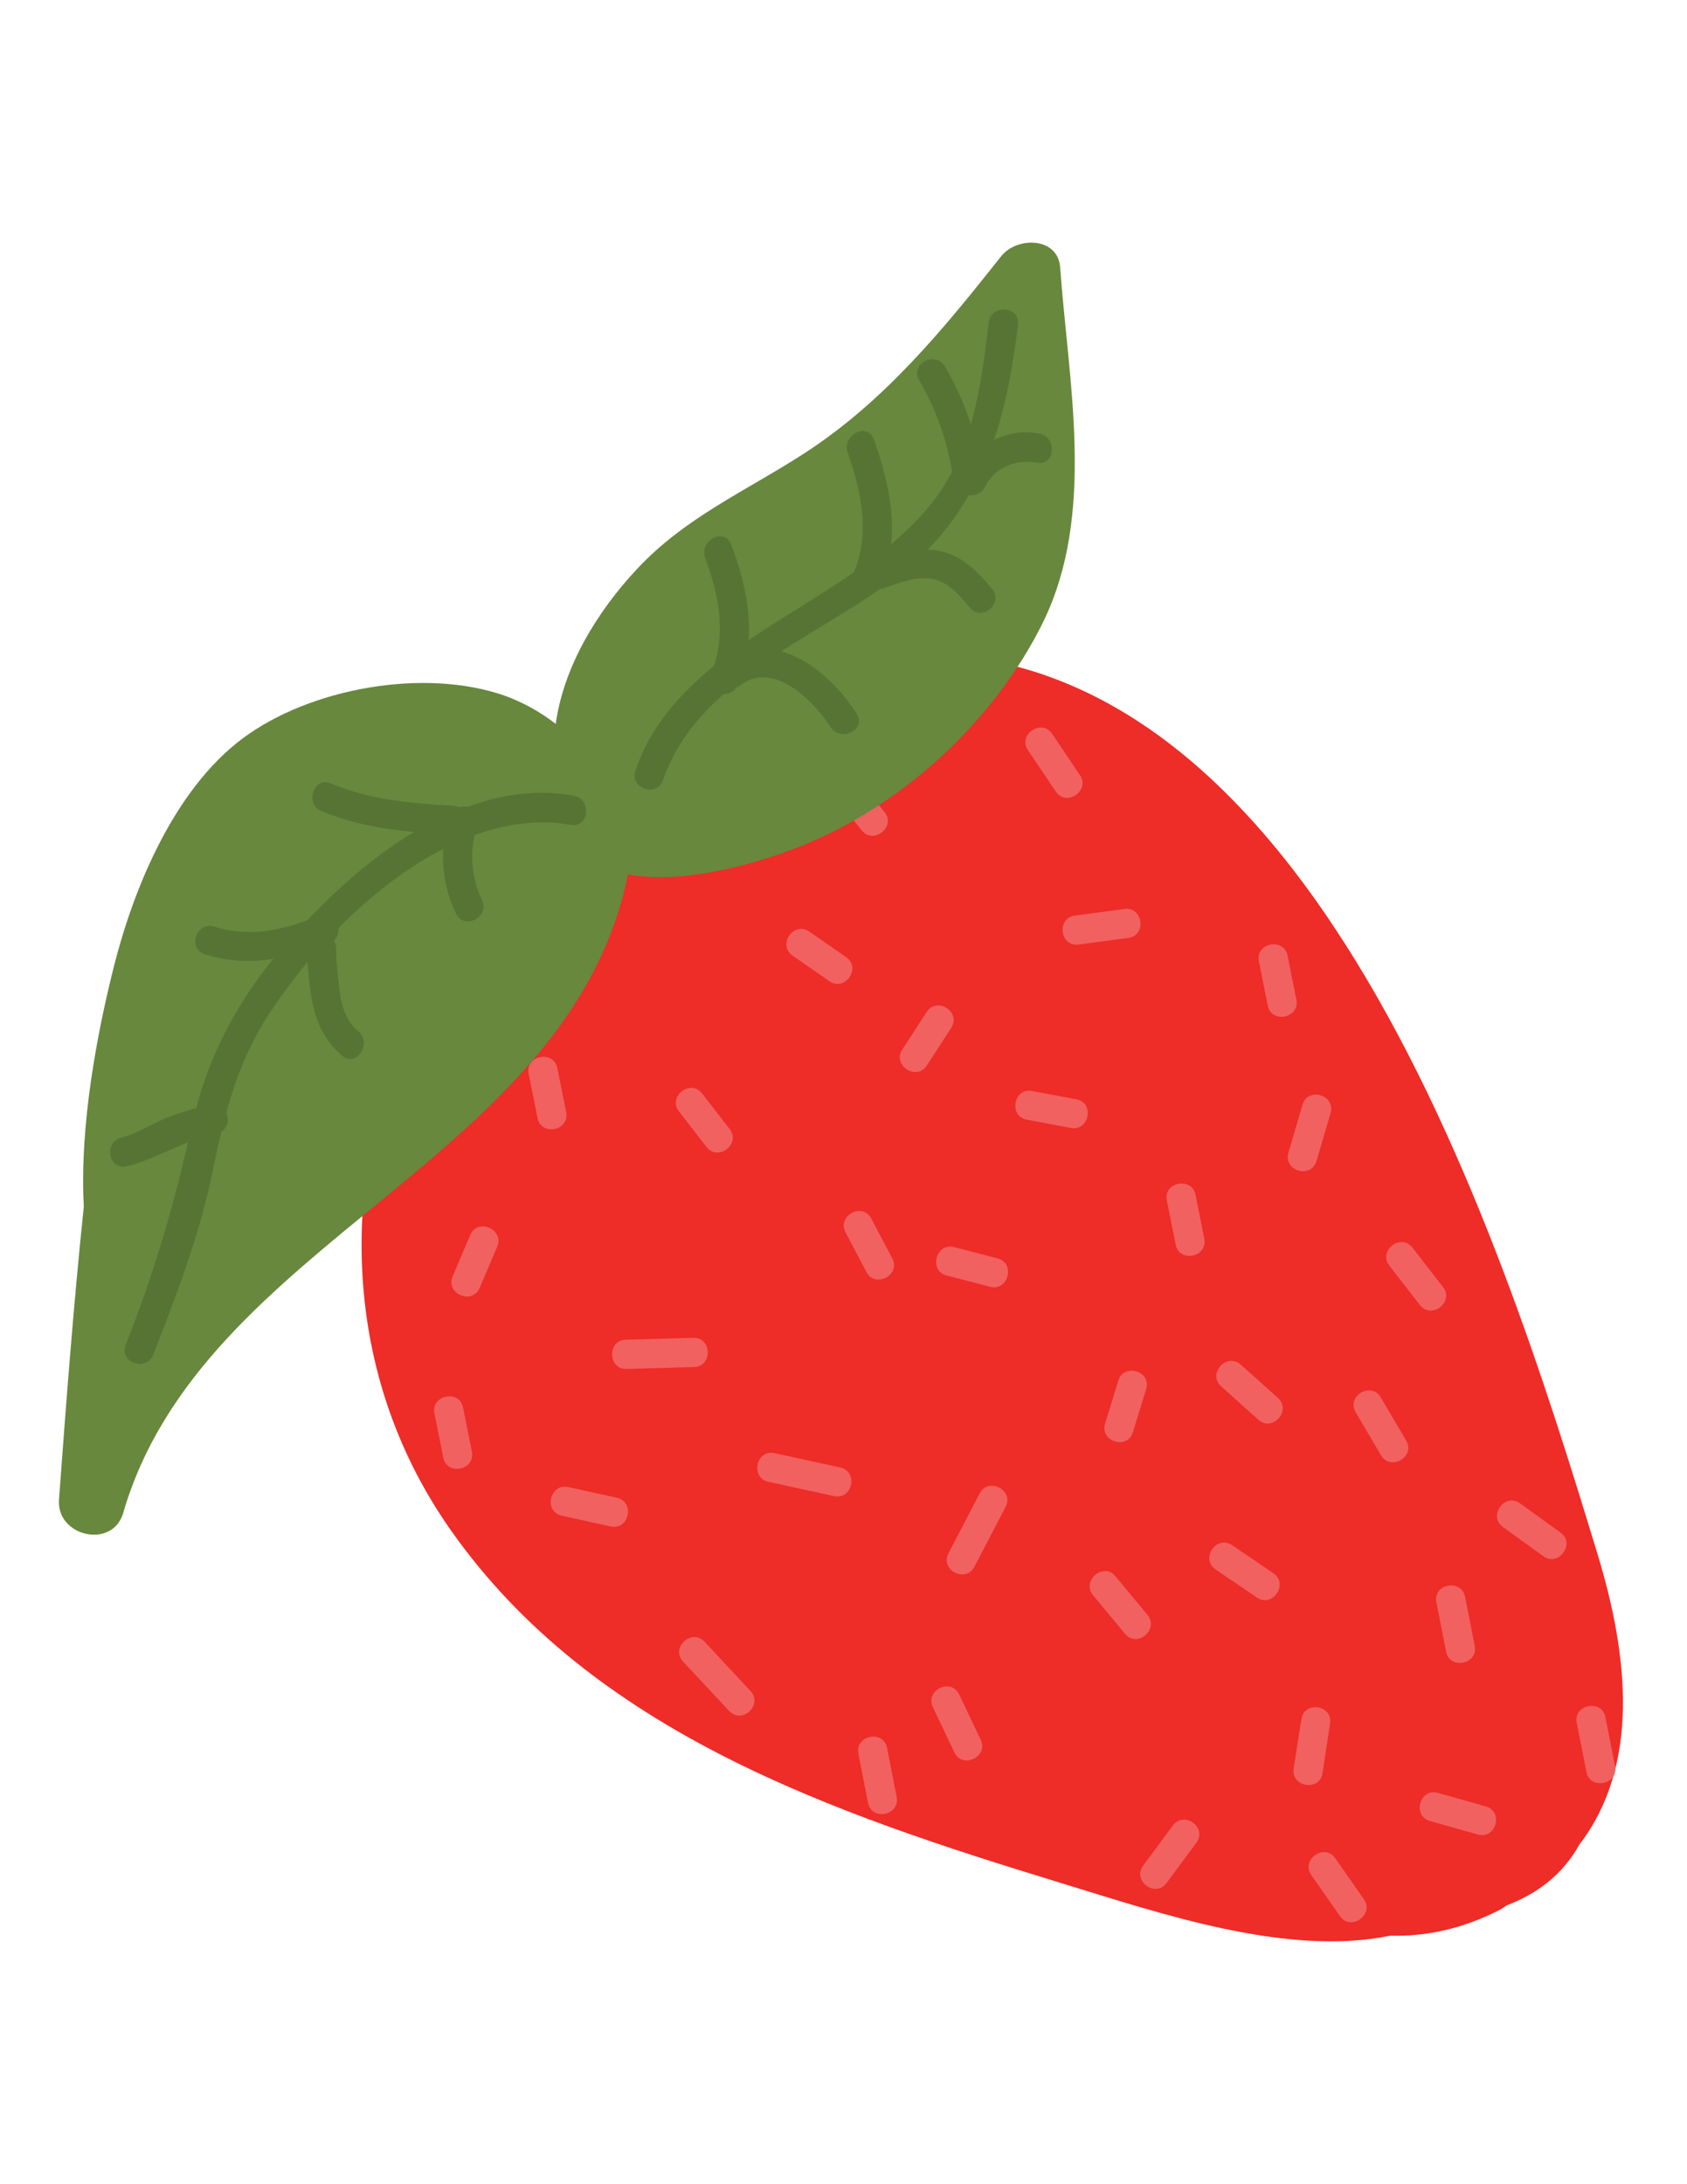
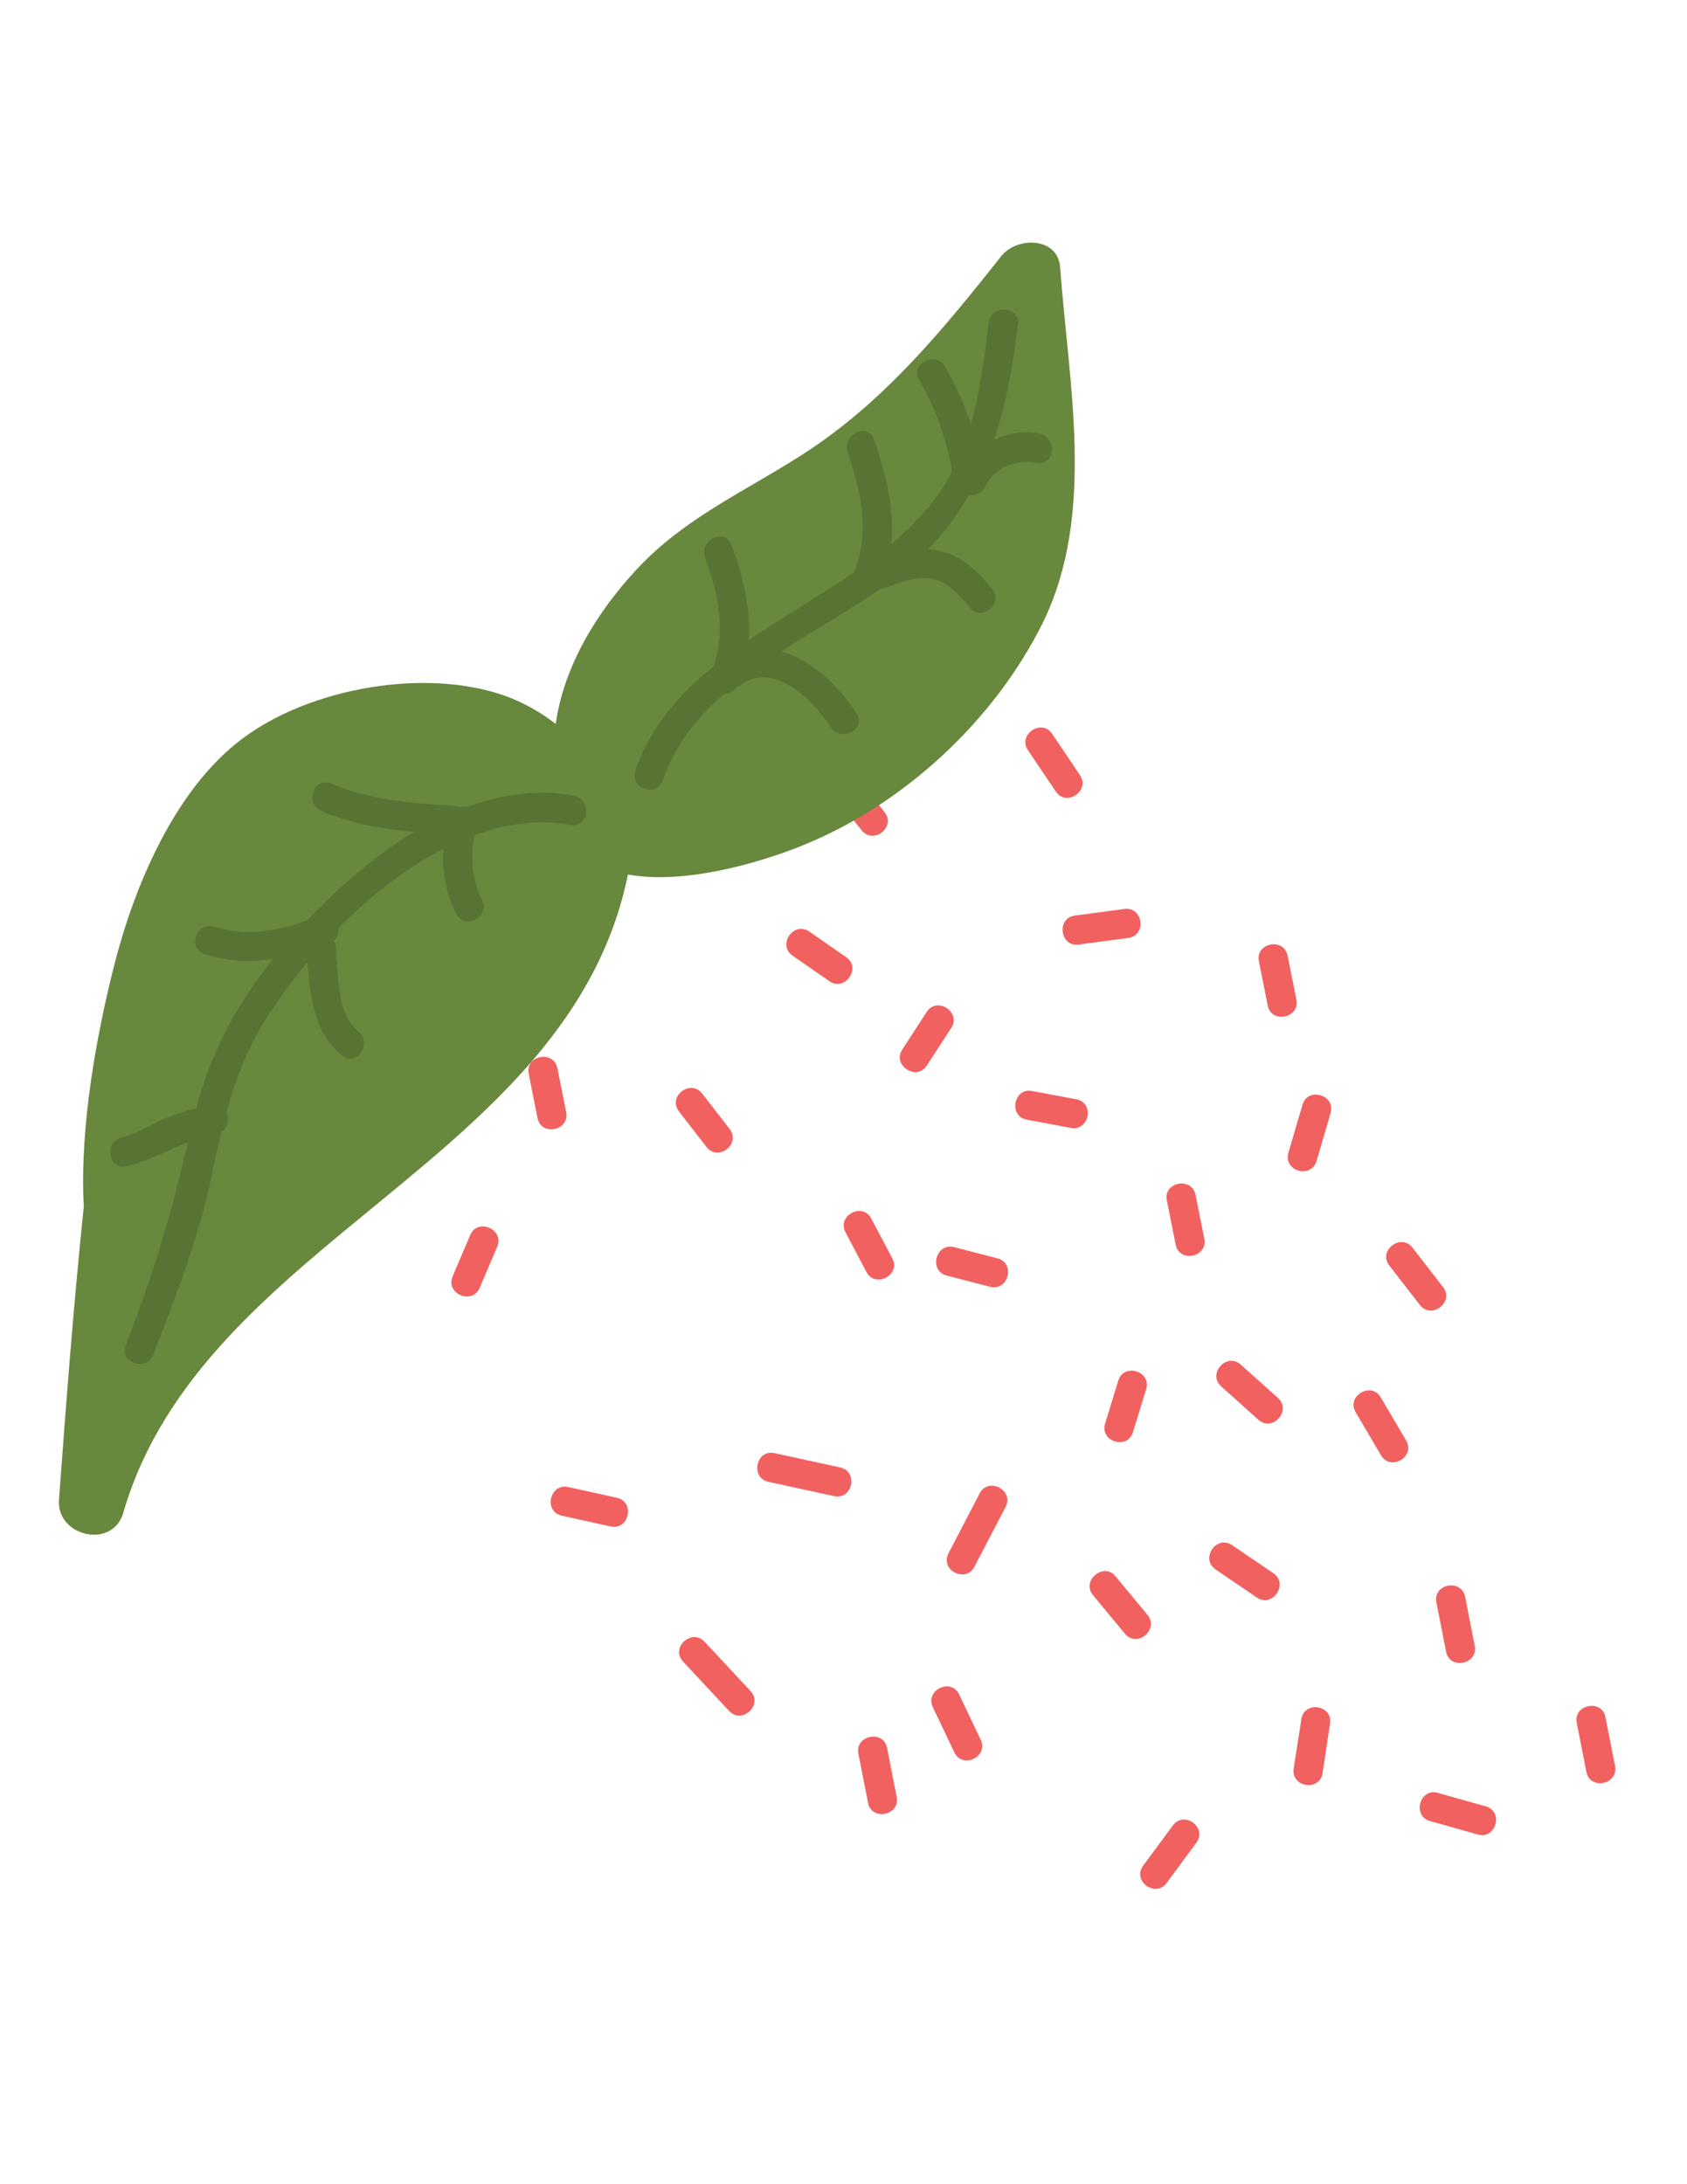
<svg xmlns="http://www.w3.org/2000/svg" version="1.1" id="Layer_1" x="0px" y="0px" viewBox="0 0 612 792" style="enable-background:new 0 0 612 792;" xml:space="preserve">
  <style type="text/css">
	.st0{fill:#EE2C28;}
	.st1{fill:#F16160;}
	.st2{fill:#68883D;}
	.st3{fill:#587434;}
</style>
  <g>
-     <path id="XMLID_39_" class="st0" d="M579.6,563.7C544.4,448.1,471,213.4,308.7,239C168.1,261.1,80.3,436.5,163.5,554.8   c51.7,73.5,139.1,102.8,221.4,128c36,11,81.9,26.8,119.4,19.1c12.8,0.3,26.2-2.3,40.4-9.7c0.7-0.4,1.2-0.9,1.9-1.3   c11-4.2,20.3-11.1,26.4-22.1C595,640.1,590.8,600.5,579.6,563.7z" />
    <path id="XMLID_38_" class="st1" d="M355.4,541.5l-11.3,21.7c-3.2,6.1,6.2,11,9.4,4.9l11.3-21.7C368,540.4,358.6,535.4,355.4,541.5   z" />
    <path id="XMLID_37_" class="st1" d="M247.8,602.5l16.7,17.9c4.7,5,12.4-2.2,7.8-7.2l-16.7-17.9   C250.9,590.3,243.1,597.5,247.8,602.5z" />
-     <path id="XMLID_36_" class="st1" d="M227.3,496.4l24.5-0.7c6.8-0.2,6.5-10.8-0.3-10.6l-24.5,0.7   C220.2,485.9,220.5,496.6,227.3,496.4z" />
    <path id="XMLID_35_" class="st1" d="M278.7,537.3l23.9,5.2c6.7,1.4,8.9-8.9,2.2-10.4l-23.9-5.2   C274.3,525.5,272.1,535.8,278.7,537.3z" />
    <path id="XMLID_34_" class="st1" d="M306.7,446.8l7.6,14.4c3.2,6.1,12.6,1.1,9.4-4.9l-7.6-14.4C313,435.8,303.6,440.7,306.7,446.8z   " />
    <path id="XMLID_33_" class="st1" d="M191.8,389.4l3.2,16c1.3,6.7,11.7,4.6,10.4-2.1l-3.2-16C200.8,380.6,190.4,382.7,191.8,389.4z" />
    <path id="XMLID_32_" class="st1" d="M336.2,366.9l-8.9,13.7c-3.7,5.7,5.2,11.5,8.9,5.8l8.9-13.7C348.8,367,339.9,361.2,336.2,366.9   z" />
    <path id="XMLID_31_" class="st1" d="M405.7,500.6l-4.8,15.6c-2,6.5,8.1,9.7,10.1,3.1l4.8-15.6C417.8,497.2,407.7,494.1,405.7,500.6   z" />
    <path id="XMLID_30_" class="st1" d="M343.4,462.5l15.8,4.1c6.6,1.7,9.3-8.6,2.7-10.3l-15.8-4.1   C339.5,450.5,336.8,460.8,343.4,462.5z" />
    <path id="XMLID_29_" class="st1" d="M456.7,348.6l3.2,16c1.3,6.7,11.7,4.6,10.4-2.1l-3.2-16C465.7,339.8,455.3,341.9,456.7,348.6z" />
    <path id="XMLID_28_" class="st1" d="M246.3,403l10,12.9c4.2,5.4,12.6-1.1,8.4-6.5l-10-12.9C250.5,391.1,242.1,397.6,246.3,403z" />
    <path id="XMLID_27_" class="st1" d="M170.6,447.8l-6.4,15c-2.7,6.3,7.1,10.5,9.8,4.2l6.4-15C183,445.8,173.3,441.5,170.6,447.8z" />
    <path id="XMLID_26_" class="st1" d="M287.5,346.5l13.4,9.3c5.6,3.9,11.7-4.8,6.1-8.7l-13.4-9.3   C287.9,333.9,281.9,342.6,287.5,346.5z" />
-     <path id="XMLID_25_" class="st1" d="M157.6,512.5l3.2,16c1.3,6.7,11.7,4.6,10.4-2.1l-3.2-16C166.7,503.7,156.3,505.8,157.6,512.5z" />
    <path id="XMLID_24_" class="st1" d="M372.5,406l16,3c6.7,1.2,8.7-9.2,1.9-10.4l-16-3C367.7,394.3,365.8,404.8,372.5,406z" />
    <path id="XMLID_23_" class="st1" d="M423.3,435.3l3.2,16c1.3,6.7,11.7,4.6,10.4-2.1l-3.2-16C432.3,426.6,421.9,428.6,423.3,435.3z" />
    <path id="XMLID_22_" class="st1" d="M391.3,342.5l18-2.4c6.8-0.9,5.4-11.4-1.4-10.5l-18,2.4C383.2,332.9,384.5,343.4,391.3,342.5z" />
    <path id="XMLID_21_" class="st1" d="M372.9,272l10.1,15c3.8,5.7,12.6-0.3,8.8-5.9l-10.1-15C377.9,260.4,369.1,266.4,372.9,272z" />
    <path id="XMLID_20_" class="st1" d="M301.3,286.9l11.3,14.2c4.3,5.3,12.6-1.3,8.3-6.6l-11.3-14.2C305.3,275,297,281.6,301.3,286.9z   " />
    <path id="XMLID_19_" class="st1" d="M443,502.7l13.5,12.1c5.1,4.6,12.2-3.3,7.1-7.9l-13.5-12.1C445,490.3,437.9,498.1,443,502.7z" />
    <path id="XMLID_18_" class="st1" d="M203.8,549.6l17.7,3.9c6.7,1.5,9-8.9,2.3-10.4l-17.7-3.9C199.4,537.8,197.1,548.1,203.8,549.6z   " />
    <path id="XMLID_17_" class="st1" d="M441,569.1l15,10.2c5.6,3.8,11.6-4.9,6-8.8l-15-10.2C441.3,556.4,435.3,565.2,441,569.1z" />
    <path id="XMLID_16_" class="st1" d="M472.5,400.6l-5.1,17.4c-1.9,6.6,8.2,9.6,10.2,3l5.1-17.4C484.6,397,474.4,394,472.5,400.6z" />
    <path id="XMLID_15_" class="st1" d="M504,458.9l11.1,14.3c4.2,5.4,12.6-1.1,8.4-6.5l-11.1-14.3C508.2,447,499.8,453.5,504,458.9z" />
    <path id="XMLID_14_" class="st1" d="M396.5,578.4l11.6,14c4.4,5.3,12.5-1.5,8.2-6.8l-11.6-14C400.4,566.3,392.2,573.1,396.5,578.4z   " />
    <path id="XMLID_13_" class="st1" d="M311.4,635.9l3.5,17.8c1.3,6.7,11.7,4.6,10.4-2.1l-3.5-17.8   C320.5,627.1,310.1,629.2,311.4,635.9z" />
    <path id="XMLID_12_" class="st1" d="M472.1,623.4l-2.8,17.9c-1,6.8,9.5,8.4,10.5,1.6l2.7-17.9C483.6,618.2,473.1,616.6,472.1,623.4   z" />
    <path id="XMLID_11_" class="st1" d="M518.7,660.3l17.4,4.9c6.6,1.9,9.5-8.3,2.9-10.2l-17.4-4.9   C515.1,648.2,512.2,658.4,518.7,660.3z" />
-     <path id="XMLID_10_" class="st1" d="M475.7,679.9l10.4,14.9c3.9,5.6,12.6-0.5,8.7-6.1l-10.4-14.9   C480.5,668.2,471.8,674.3,475.7,679.9z" />
    <path id="XMLID_9_" class="st1" d="M521.1,581.1l3.5,17.8c1.3,6.7,11.7,4.6,10.4-2.1l-3.5-17.8   C530.1,572.3,519.7,574.3,521.1,581.1z" />
    <path id="XMLID_8_" class="st1" d="M572,624.7l3.5,17.8c1.3,6.7,11.7,4.6,10.4-2.1l-3.5-17.8C581.1,616,570.7,618,572,624.7z" />
-     <path id="XMLID_7_" class="st1" d="M545.2,553.7l14.7,10.6c5.5,4,11.8-4.6,6.2-8.6l-14.7-10.6C545.9,541.1,539.7,549.7,545.2,553.7   z" />
    <path id="XMLID_6_" class="st1" d="M491.8,512.1l9.2,15.6c3.5,5.9,12.6,0.5,9.1-5.4l-9.2-15.6C497.5,500.8,488.3,506.2,491.8,512.1   z" />
    <path id="XMLID_5_" class="st1" d="M338.4,619l7.8,16.4c2.9,6.2,12.5,1.6,9.6-4.5l-7.8-16.4C345.1,608.2,335.5,612.8,338.4,619z" />
    <path id="XMLID_4_" class="st1" d="M425.5,661.9l-10.8,14.6c-4.1,5.5,4.5,11.8,8.5,6.3l10.8-14.6   C438.1,662.7,429.6,656.4,425.5,661.9z" />
    <path id="XMLID_3_" class="st2" d="M363.3,92.8c-21.4,27-42.6,52.9-71.7,71.7c-21.1,13.6-43,23.1-60.4,41.7   c-14.7,15.7-26.7,35.5-29.6,56.3c-5.5-4.3-11.8-7.8-18.4-10.2c-29.2-10.3-71-2.8-95.5,15.7c-24.4,18.4-39.1,53.5-46.4,82.5   c-6,23.8-12.5,57.6-10.9,87c-3.7,35.4-6.4,71-9,106.3c-1,13.3,19.4,18.1,23.3,4.8c28.8-99.2,161.9-127.4,183.1-231.5   c20.6,3.8,48-4.4,62.5-10.2c37.1-14.7,70.6-45.6,88.2-81.5c19.1-39.3,9.1-86.6,6.1-128.4C383.8,85.8,368.9,85.8,363.3,92.8z" />
    <path id="XMLID_2_" class="st3" d="M377,157.2c-5.8-1.1-11.5-0.1-16.4,2.3c4.4-12.9,6.9-26.9,8.7-41.8c0.8-6.8-9.8-7.5-10.6-0.8   c-1.5,12.4-3.1,25-6.5,37c-2.3-7.2-5.4-14.2-9.3-20.9c-3.4-5.9-12.9-1.2-9.5,4.8c6.1,10.4,10,21.4,12,33.2c-1,1.9-2.1,3.8-3.3,5.7   c-5.1,7.9-11.7,14.6-18.8,20.6c1.3-12.7-1.9-25.6-6.3-38c-2.2-6.4-11.7-1.6-9.5,4.8c5,14.3,8.2,29,2.3,43.4   c-4.2,2.9-8.5,5.7-12.8,8.4c-8.3,5.3-17,10.5-25.4,16.2c0.8-11.6-2.1-23.3-6.3-34.6c-2.4-6.4-11.8-1.6-9.5,4.8   c4.8,12.9,7.5,26.1,3.2,39.2c-12.5,10.1-23.1,22.1-28.5,37.9c-2.2,6.5,7.8,9.9,10,3.5c4.3-12.6,12.3-22.6,22-31.2   c1.7,0,3.5-0.7,4.6-2.4c0.5-0.2,1-0.4,1.5-0.8c12-9.2,26.6,5.7,32.7,15.1c3.6,5.7,13.2,1,9.5-4.8c-6.2-9.7-16.3-19.6-27.4-22.6   c12.1-7.8,24.8-14.9,36-22.7c0.5,0,1.1-0.1,1.6-0.3c5.2-1.9,11.4-4.3,17.1-3.3c6.1,1.1,10.1,6.1,13.8,10.5c4.4,5.2,12.4-1.8,7.9-7   c-5.1-6.1-10.8-11.9-18.8-13.6c-1.5-0.3-3-0.5-4.5-0.5c6.1-6.1,10.9-12.7,14.9-19.7c2.3,0.3,4.7-0.6,6-3.1   c3.4-7.1,11.3-10.1,18.7-8.7C382.9,169.1,383.6,158.5,377,157.2z" />
    <path id="XMLID_1_" class="st3" d="M208.1,288.5c-13.1-2.4-26.1-0.5-38.6,4.1c-1-0.2-2.1-0.2-3.1,0.1c-0.5-0.2-1.1-0.4-1.8-0.5   c-15.5-1-30-2-44.5-8.1c-6.3-2.7-9.7,7.4-3.5,10c11,4.6,22.1,6.5,33.6,7.6c-14.4,8.6-27.5,20.2-38.7,32c-10.9,4-22.4,6-33.7,2.3   c-6.5-2.1-10,7.9-3.5,10c8.3,2.7,16.6,3,24.8,1.7c-0.1,0.2-0.3,0.3-0.4,0.5c-12.8,15.9-22.4,33.9-27.5,53.6   c-3.6,1-7.2,2.1-10.7,3.5c-5.5,2.2-10.6,5.7-16.5,7.2c-6.6,1.7-4.5,12.2,2.1,10.4c7.8-2,14.7-5.8,22.1-8.7   c-5.8,25.3-13,49.1-22.6,73.5c-2.5,6.4,7.6,9.8,10,3.5c8.5-21.7,16.8-43.5,21.5-66.3c1-5,2.1-9.9,3.2-14.6c2.5-1.5,2.9-4.6,1.8-6.9   c3.5-12.6,8.1-24.5,15.8-36.2c3.9-5.9,8.5-12.1,13.6-18.3c0.1,0.8,0.2,1.5,0.2,2.1c1.1,12.3,2.5,23.4,12.4,31.8   c5.2,4.4,11.1-4.5,5.9-8.8c-5.4-4.5-6.5-11.3-7.2-17.9c-0.3-2.9-0.6-5.8-0.8-8.7c-0.1-1.1,0.3-6.2-1.1-6c1.4-1.3,2.1-3.2,1.9-4.9   c11.2-11.3,24.2-21.6,38-28.7c-0.5,8,1,15.9,4.6,23.4c2.9,6.2,12.4,1.4,9.5-4.8c-3.6-7.6-4.5-15.6-2.7-23.6   c11.4-4.1,23.1-5.8,34.7-3.7C214,300.3,214.7,289.7,208.1,288.5z" />
  </g>
</svg>